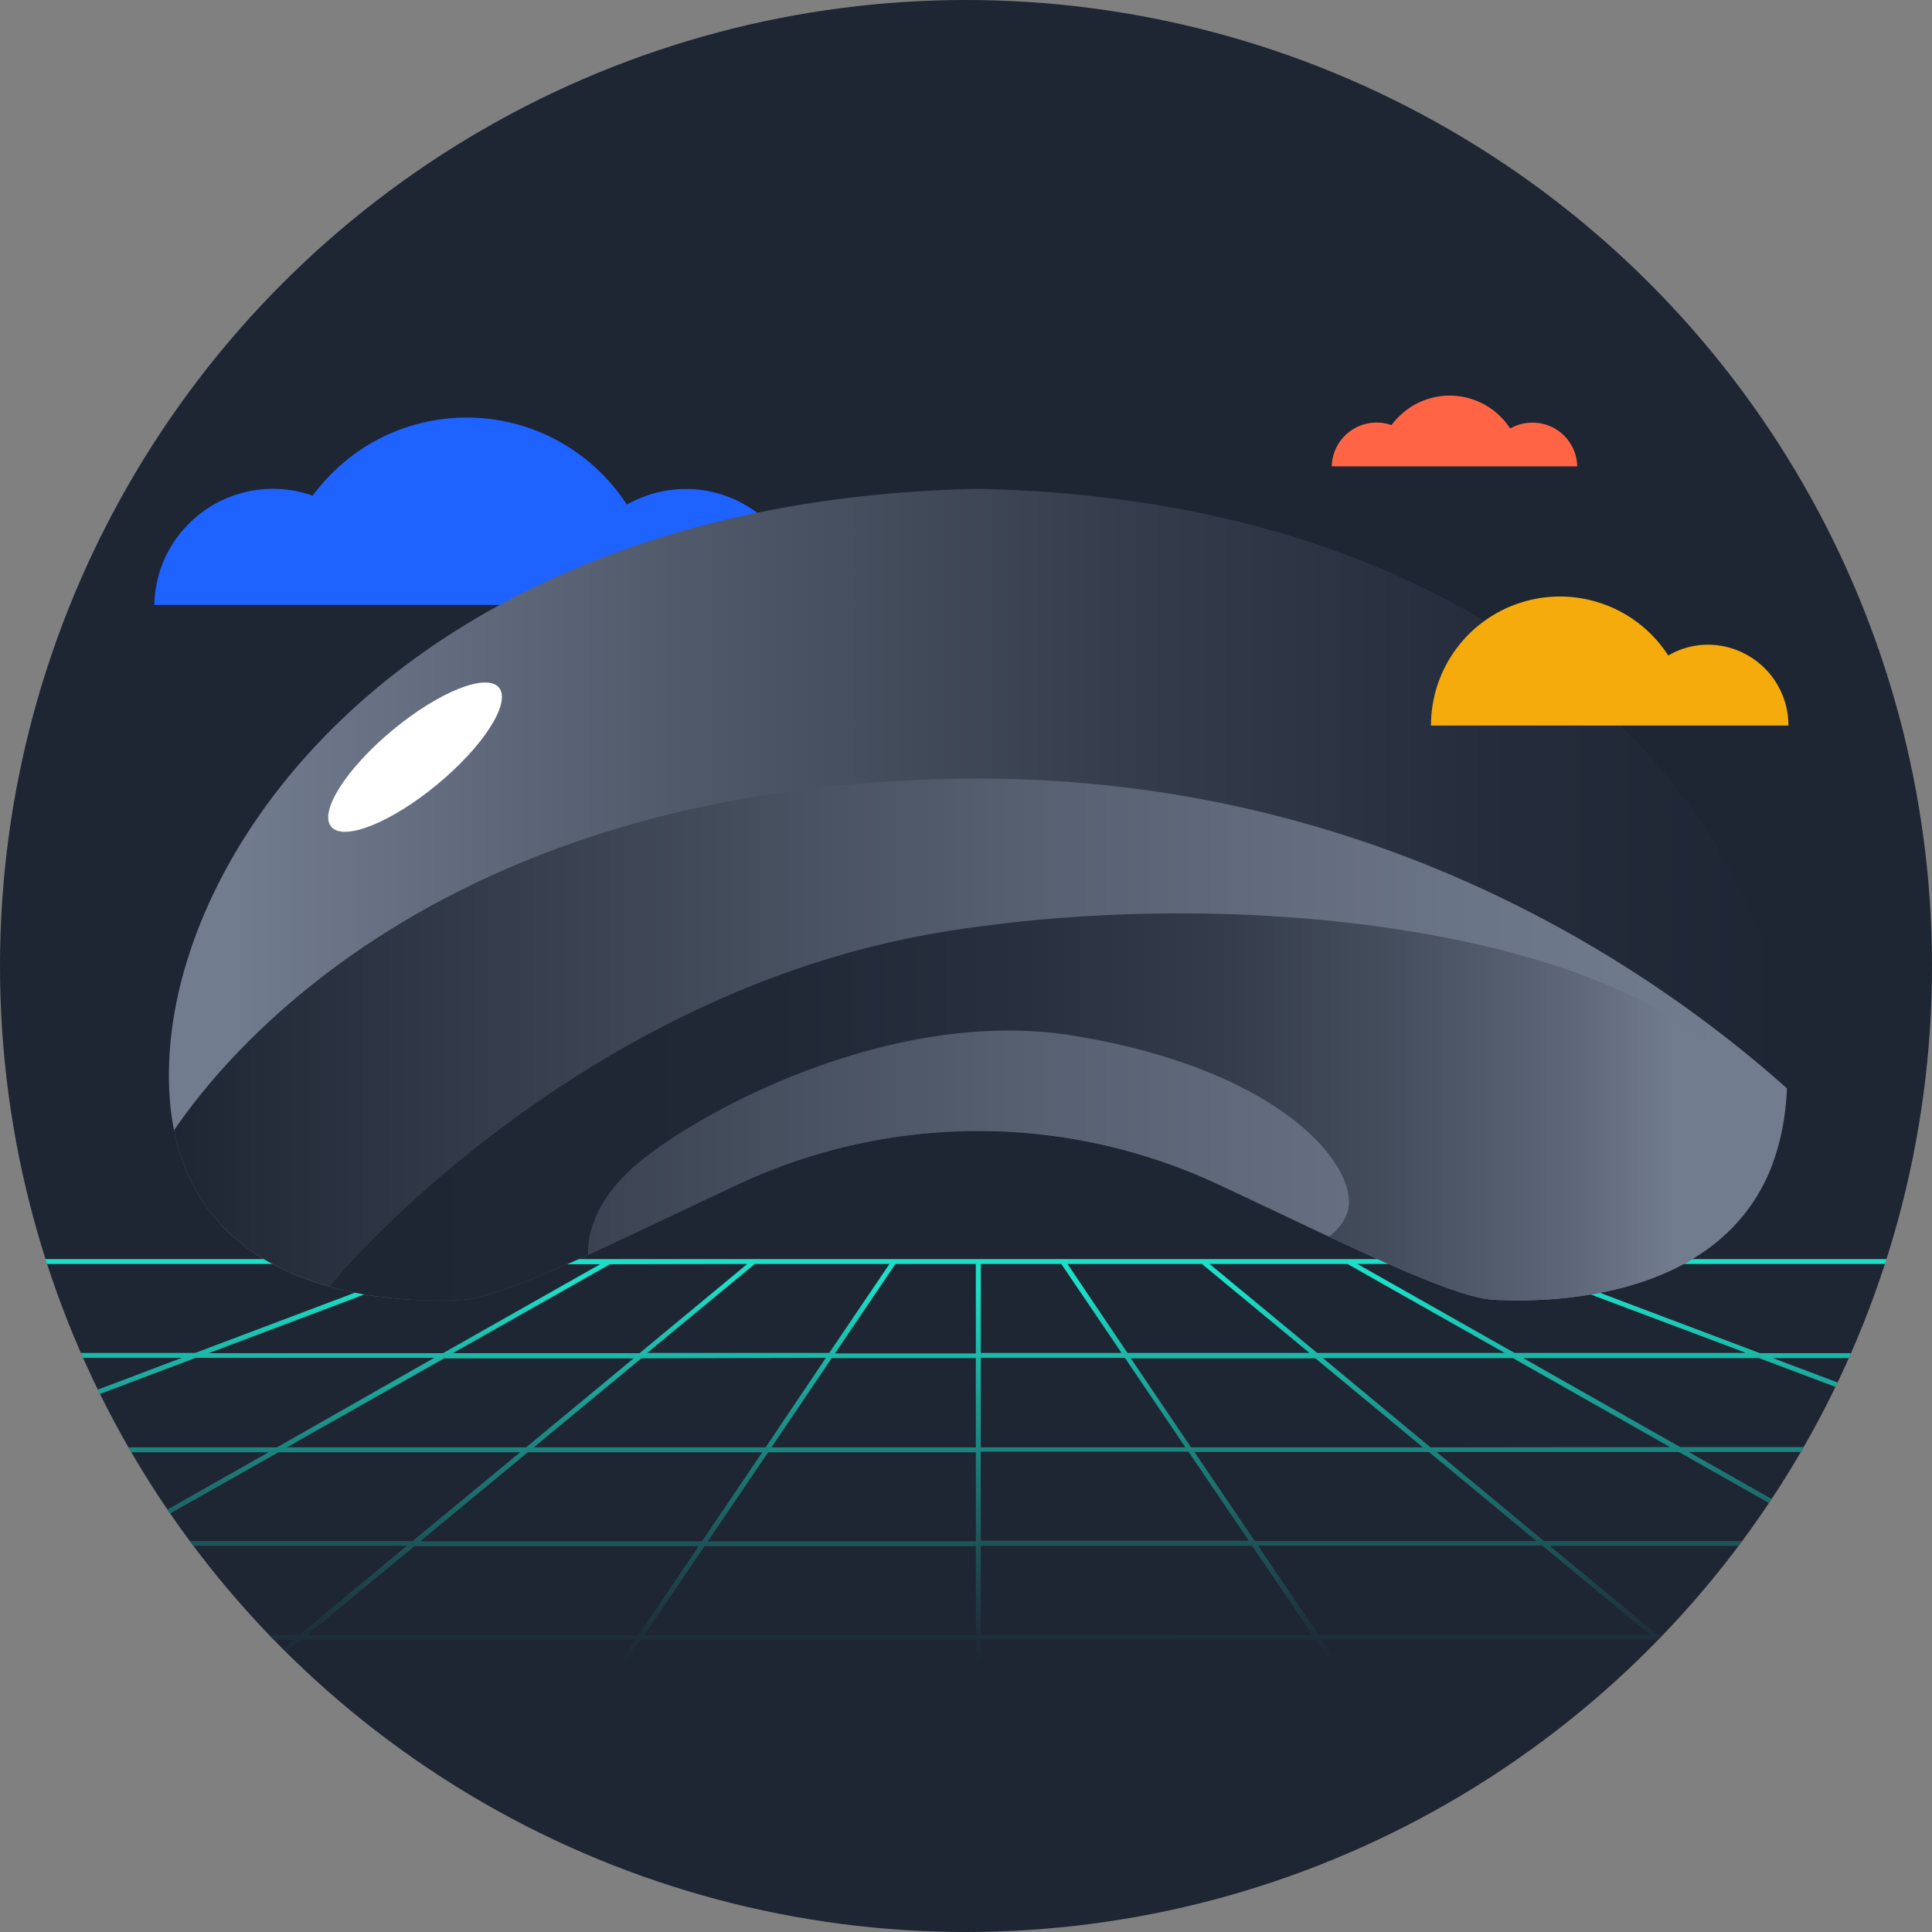
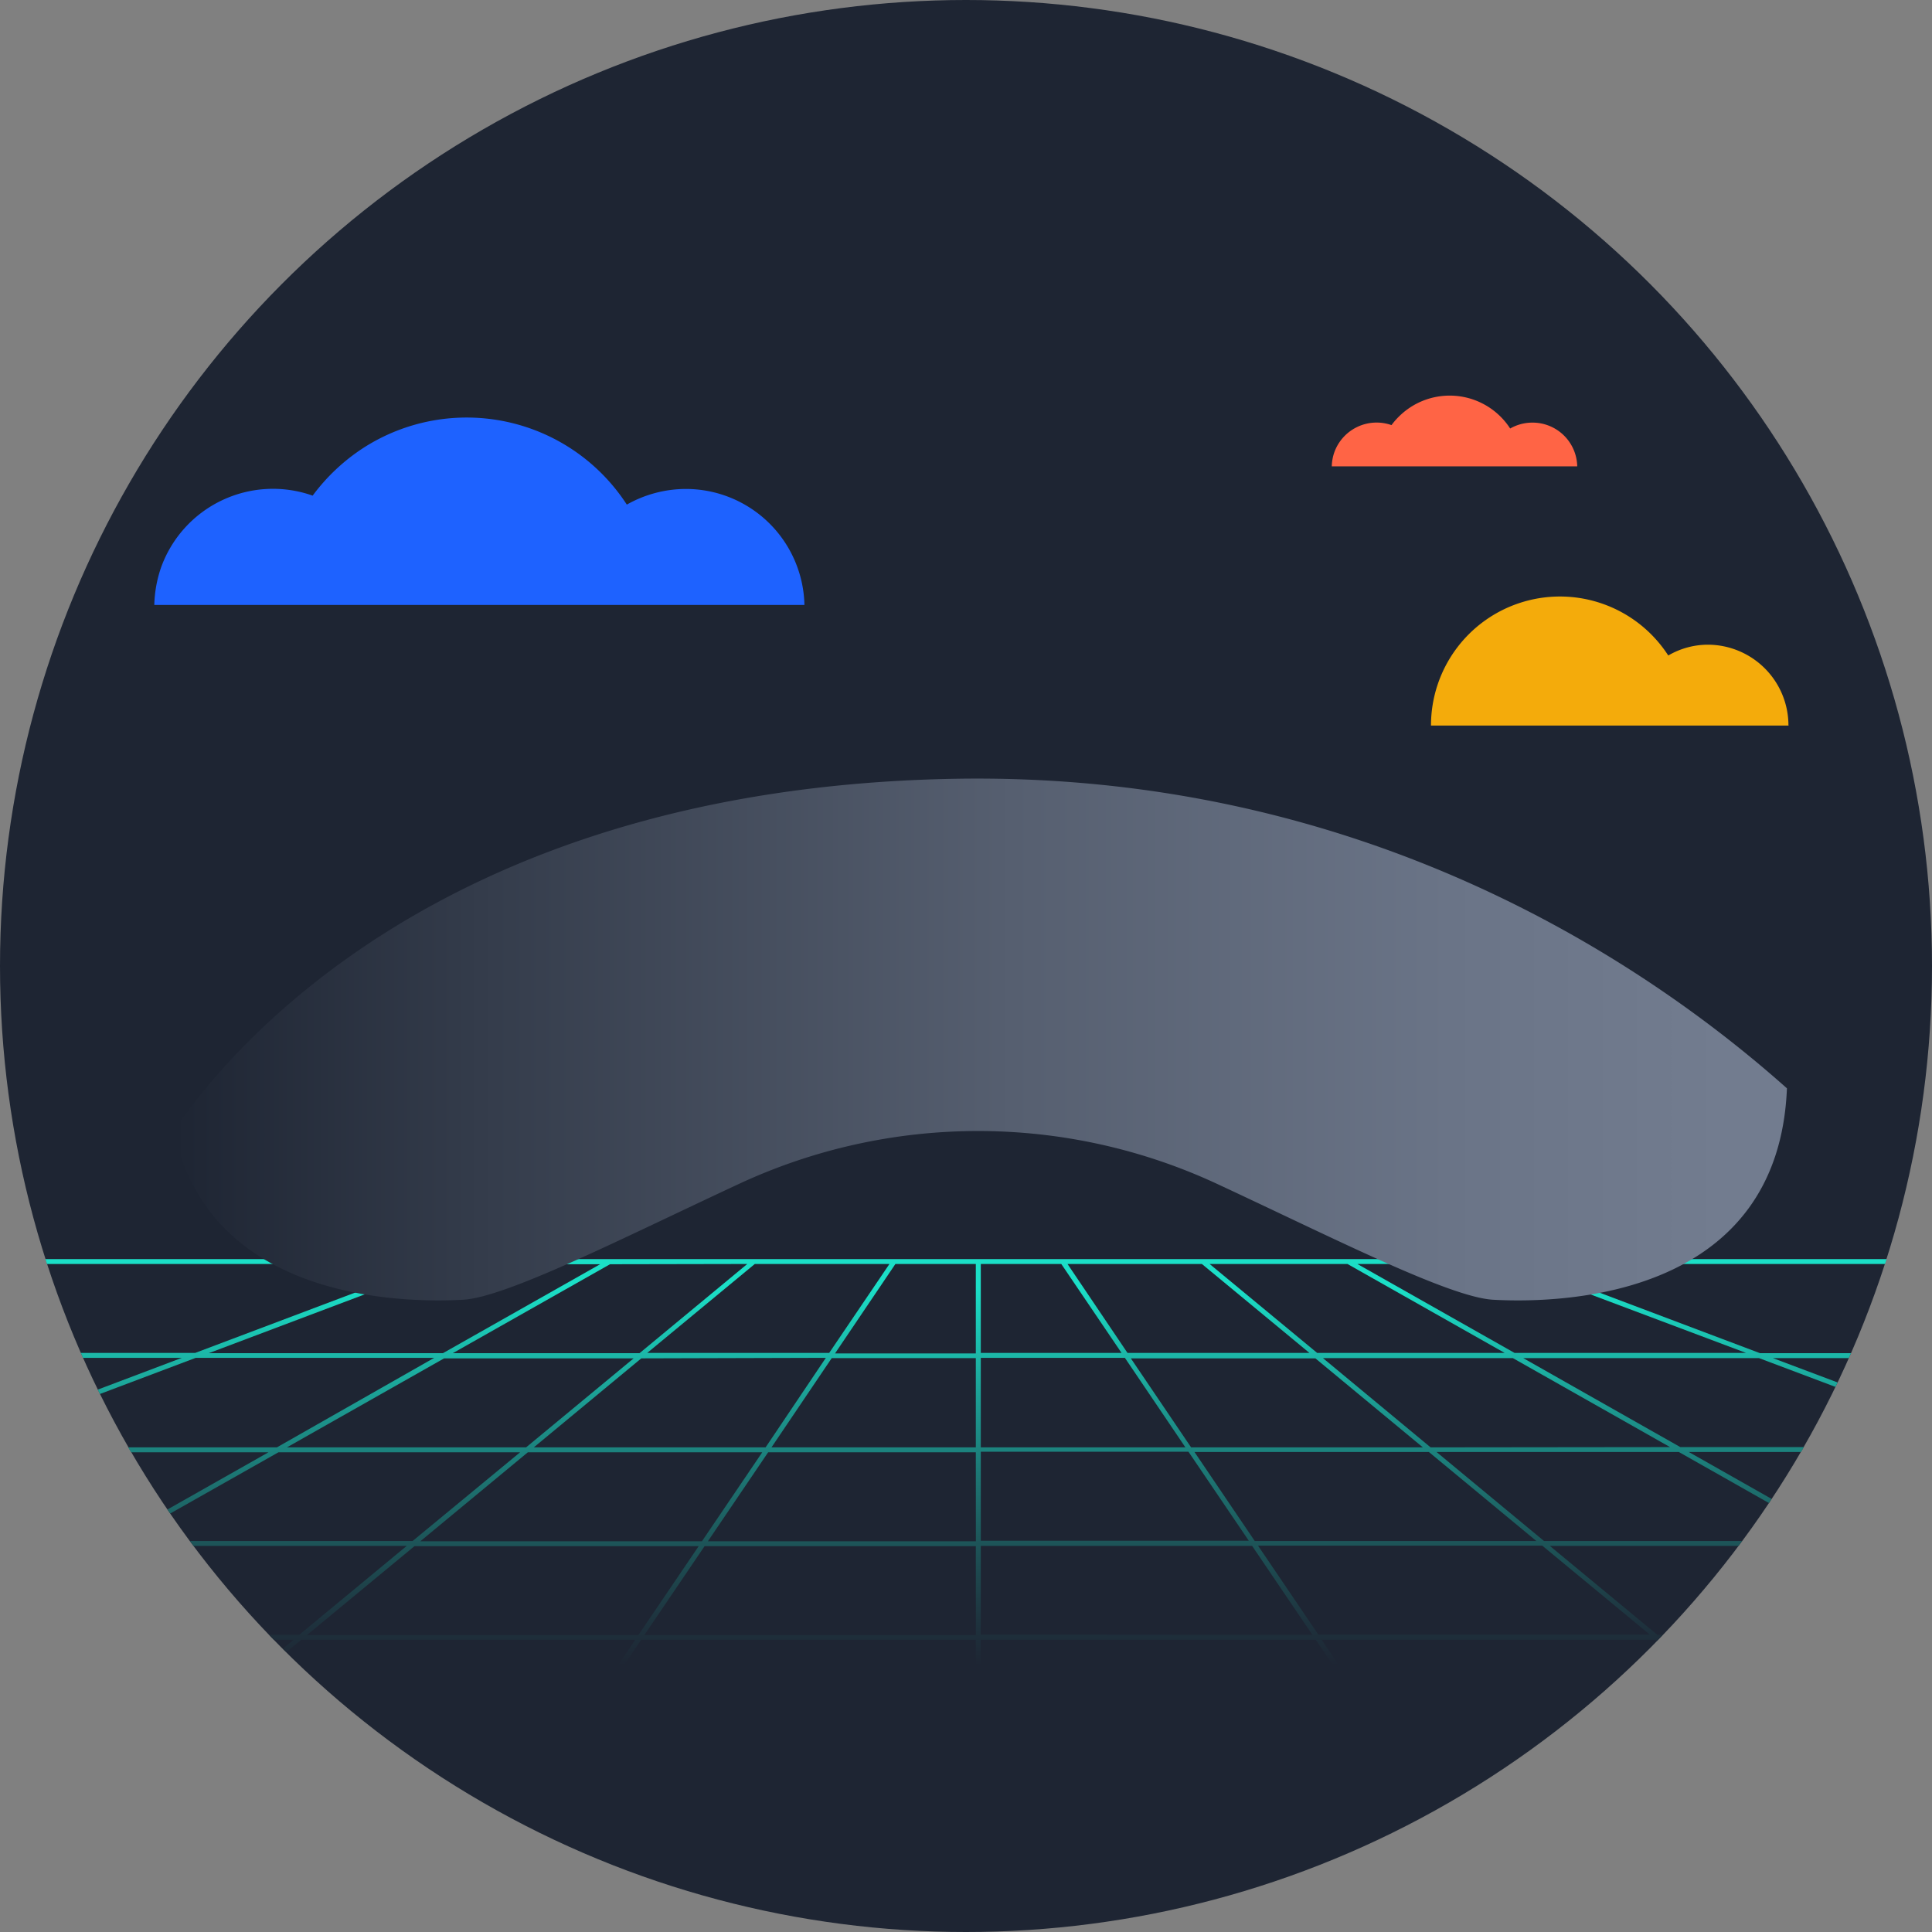
<svg xmlns="http://www.w3.org/2000/svg" width="295" height="295" viewBox="0 0 295 295">
  <rect x="0" y="0" width="295" height="295" fill="#808080" stroke="none" />
  <defs>
    <linearGradient id="a" x1="147.5" y1="192.45" x2="147.5" y2="261.18" gradientUnits="userSpaceOnUse">
      <stop offset="0.06" stop-color="#1bdfc7" />
      <stop offset="0.35" stop-color="#1c938b" />
      <stop offset="0.61" stop-color="#1d585b" />
      <stop offset="0.8" stop-color="#1e333e" />
      <stop offset="0.9" stop-color="#1e2533" />
    </linearGradient>
    <linearGradient id="b" x1="25.79" y1="136.6" x2="272.91" y2="136.6" gradientUnits="userSpaceOnUse">
      <stop offset="0.04" stop-color="#727c8f" />
      <stop offset="0.32" stop-color="#50596a" />
      <stop offset="0.59" stop-color="#353d4c" />
      <stop offset="0.83" stop-color="#242b3a" />
      <stop offset="1" stop-color="#1e2533" />
    </linearGradient>
    <linearGradient id="c" x1="26.59" y1="158.72" x2="272.87" y2="158.72" gradientUnits="userSpaceOnUse">
      <stop offset="0" stop-color="#1e2533" />
      <stop offset="0.19" stop-color="#343c4b" />
      <stop offset="0.52" stop-color="#565f70" />
      <stop offset="0.79" stop-color="#6a7487" />
      <stop offset="0.96" stop-color="#727c8f" />
    </linearGradient>
    <linearGradient id="d" x1="263.98" y1="169.01" x2="52.82" y2="169.01" gradientUnits="userSpaceOnUse">
      <stop offset="0.04" stop-color="#727c8f" />
      <stop offset="0.11" stop-color="#5f687a" />
      <stop offset="0.23" stop-color="#475060" />
      <stop offset="0.36" stop-color="#353d4c" />
      <stop offset="0.51" stop-color="#282f3e" />
      <stop offset="0.69" stop-color="#202735" />
      <stop offset="1" stop-color="#1e2533" />
    </linearGradient>
  </defs>
  <g>
    <circle cx="147.5" cy="147.5" r="147.5" fill="#1e2533" />
    <path d="M232.58,207.37h36l11.68,4.4.33-.68-9.89-3.72h11.6l.33-.75H268.74L232.63,193h55.2l.24-.75H6.93l.24.75H65.8l-36,13.58H12.34l.33.75h15.1l-12.84,4.85.33.67,14.63-5.52H66.3L42.28,221H19.57c.14.25.29.5.44.75H41l-15.44,8.74.43.61,16.53-9.35H79.42L63,235.3H29l.56.75H62.1L45.68,249.63H41.09c.24.26.49.5.73.75h3l-1.63,1.36.54.52L46,250.38H97l-6.55,9.68.62.42,6.84-10.1H149v8.07h.75v-8.07H200.9l6.84,10.1.62-.42-6.56-9.68h51l.2.17c.3-.31.6-.61.89-.92h-.82l-16.42-13.58h28.8l.56-.75H235.76l-16.41-13.59h37l13.75,7.79.41-.63-12.64-7.16H275c.15-.25.3-.5.44-.75H256.57ZM135.81,193l-9.2,13.58H98.83L115.25,193Zm-9.71,14.33L116.9,221H81.51l16.41-13.59Zm-12-14.33L97.65,206.62H69.14l24-13.58ZM31.88,206.62l36-13.58H91.63l-24,13.58ZM43.81,221l24-13.59H96.75L80.33,221Zm36.79.75h35.79l-9.21,13.59h-43Zm16.87,27.92H46.86l16.42-13.58h43.4Zm51.54,0H98.38l9.2-13.58H149Zm0-14.33H108.09l9.2-13.59H149ZM149,221H117.8L127,207.37h22Zm0-14.34h-21.5L136.72,193H149ZM230.5,193l36.11,13.58H231.26l-24-13.58Zm-24.75,0,24,13.58H201.12L184.7,193ZM217.26,221H181.87l-9.2-13.59h28.18ZM183.52,193l16.42,13.58H172.16L163,193Zm-33.76,0h12.29l9.2,13.58H149.76Zm0,14.33h22L181,221H149.76Zm0,14.34h31.71l9.21,13.59H149.76Zm0,27.92V236.05h41.43l9.2,13.58Zm102.15,0H201.3l-9.21-13.58h43.4ZM234.59,235.3h-43l-9.2-13.59h35.79ZM218.44,221,202,207.37h29l24,13.59Z" fill="url(#a)" />
    <path d="M104.71,74.66a18.36,18.36,0,0,0-9,2.39,29.14,29.14,0,0,0-40.27-8.63,29.87,29.87,0,0,0-7.7,7.26A18.16,18.16,0,0,0,24.56,86.74a19,19,0,0,0-1,5.63h99.27A18.11,18.11,0,0,0,104.71,74.66Z" fill="#1e62ff" />
-     <path d="M272.83,161.17c-2-35.16-40.33-84.79-123.41-86.53h-.13C66.2,76.38,27.87,126,25.88,161.17c-2.05,36.26,32.5,38,44.81,37.29,6.68-.37,24.5-9.48,42.15-17.69a86.55,86.55,0,0,1,73,0c17.65,8.21,35.48,17.32,42.15,17.69C240.33,199.14,274.88,197.43,272.83,161.17Z" fill="url(#b)" />
    <path d="M70.69,198.46c6.68-.37,24.5-9.48,42.15-17.69a86.55,86.55,0,0,1,73,0c17.65,8.21,35.48,17.32,42.15,17.69,11.72.65,43.58-.87,44.86-32.28-21.32-19-64.66-48.48-127.43-47.26-77.19,1.5-110.11,40.8-118.85,53.68C31.67,197.8,59.83,199.06,70.69,198.46Z" fill="url(#c)" />
-     <path d="M70.69,198.46c3.65-.21,10.64-3,19.11-6.88-.08-2.53.66-7.52,6.38-12.88,8.21-7.7,39.13-25.33,68-20.52,32.33,5.38,43.62,20.52,41.56,26.94a7.34,7.34,0,0,1-2.84,3.68C214,194,223.53,198.21,228,198.46c10.08.56,35.06-.49,42.67-20.79-.45-31.57-71.1-44.38-126.52-35.4-50.85,8.24-86.61,45.25-93.82,54.19A65.52,65.52,0,0,0,70.69,198.46Z" fill="url(#d)" />
-     <ellipse cx="63.38" cy="115.61" rx="16.64" ry="5.37" transform="translate(-59.2 67.06) rotate(-39.66)" fill="#fff" />
    <path d="M273.08,110.74a12.33,12.33,0,0,0-12.25-12.3,12,12,0,0,0-6.1,1.65,19.69,19.69,0,0,0-36.23,10.7h54.63l-.05-.05Z" fill="#f4ab0b" />
    <path d="M234,64.53a6.84,6.84,0,0,0-3.41.9,11,11,0,0,0-15.21-3.26,11.32,11.32,0,0,0-2.91,2.74,6.86,6.86,0,0,0-8.74,4.18,7,7,0,0,0-.38,2.12h37.48A6.82,6.82,0,0,0,234,64.53Z" fill="#ff6445" />
  </g>
</svg>